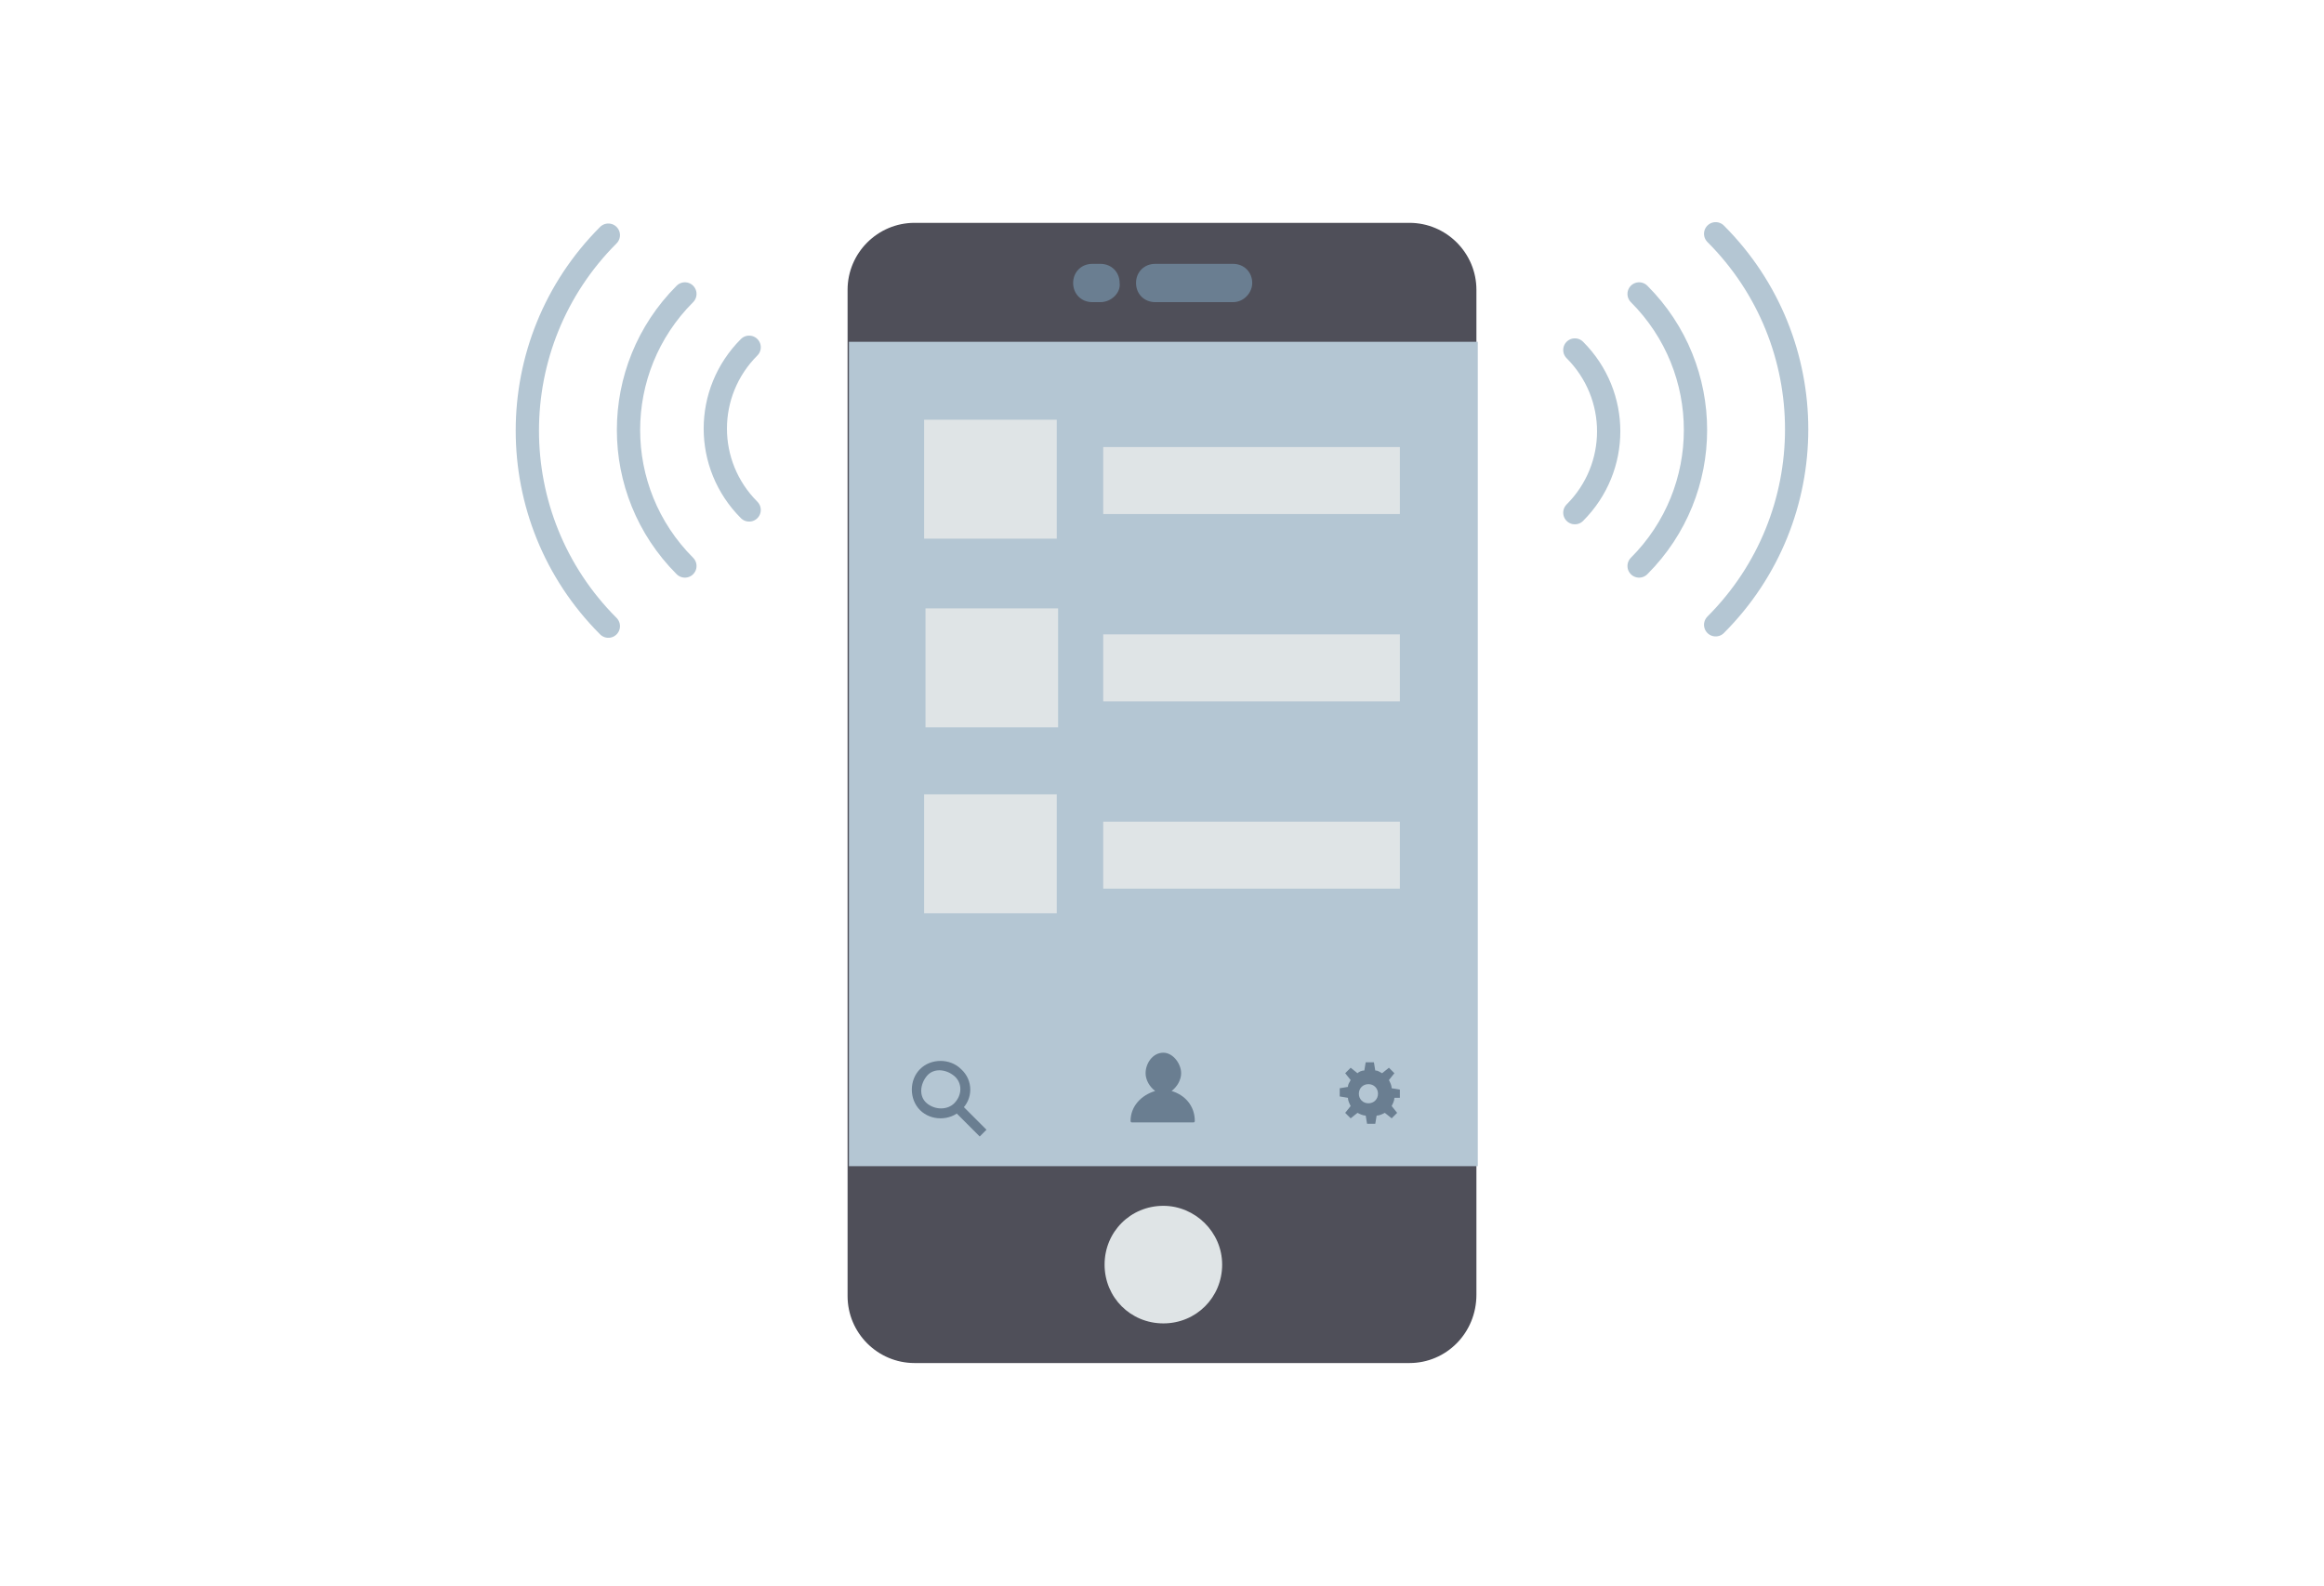
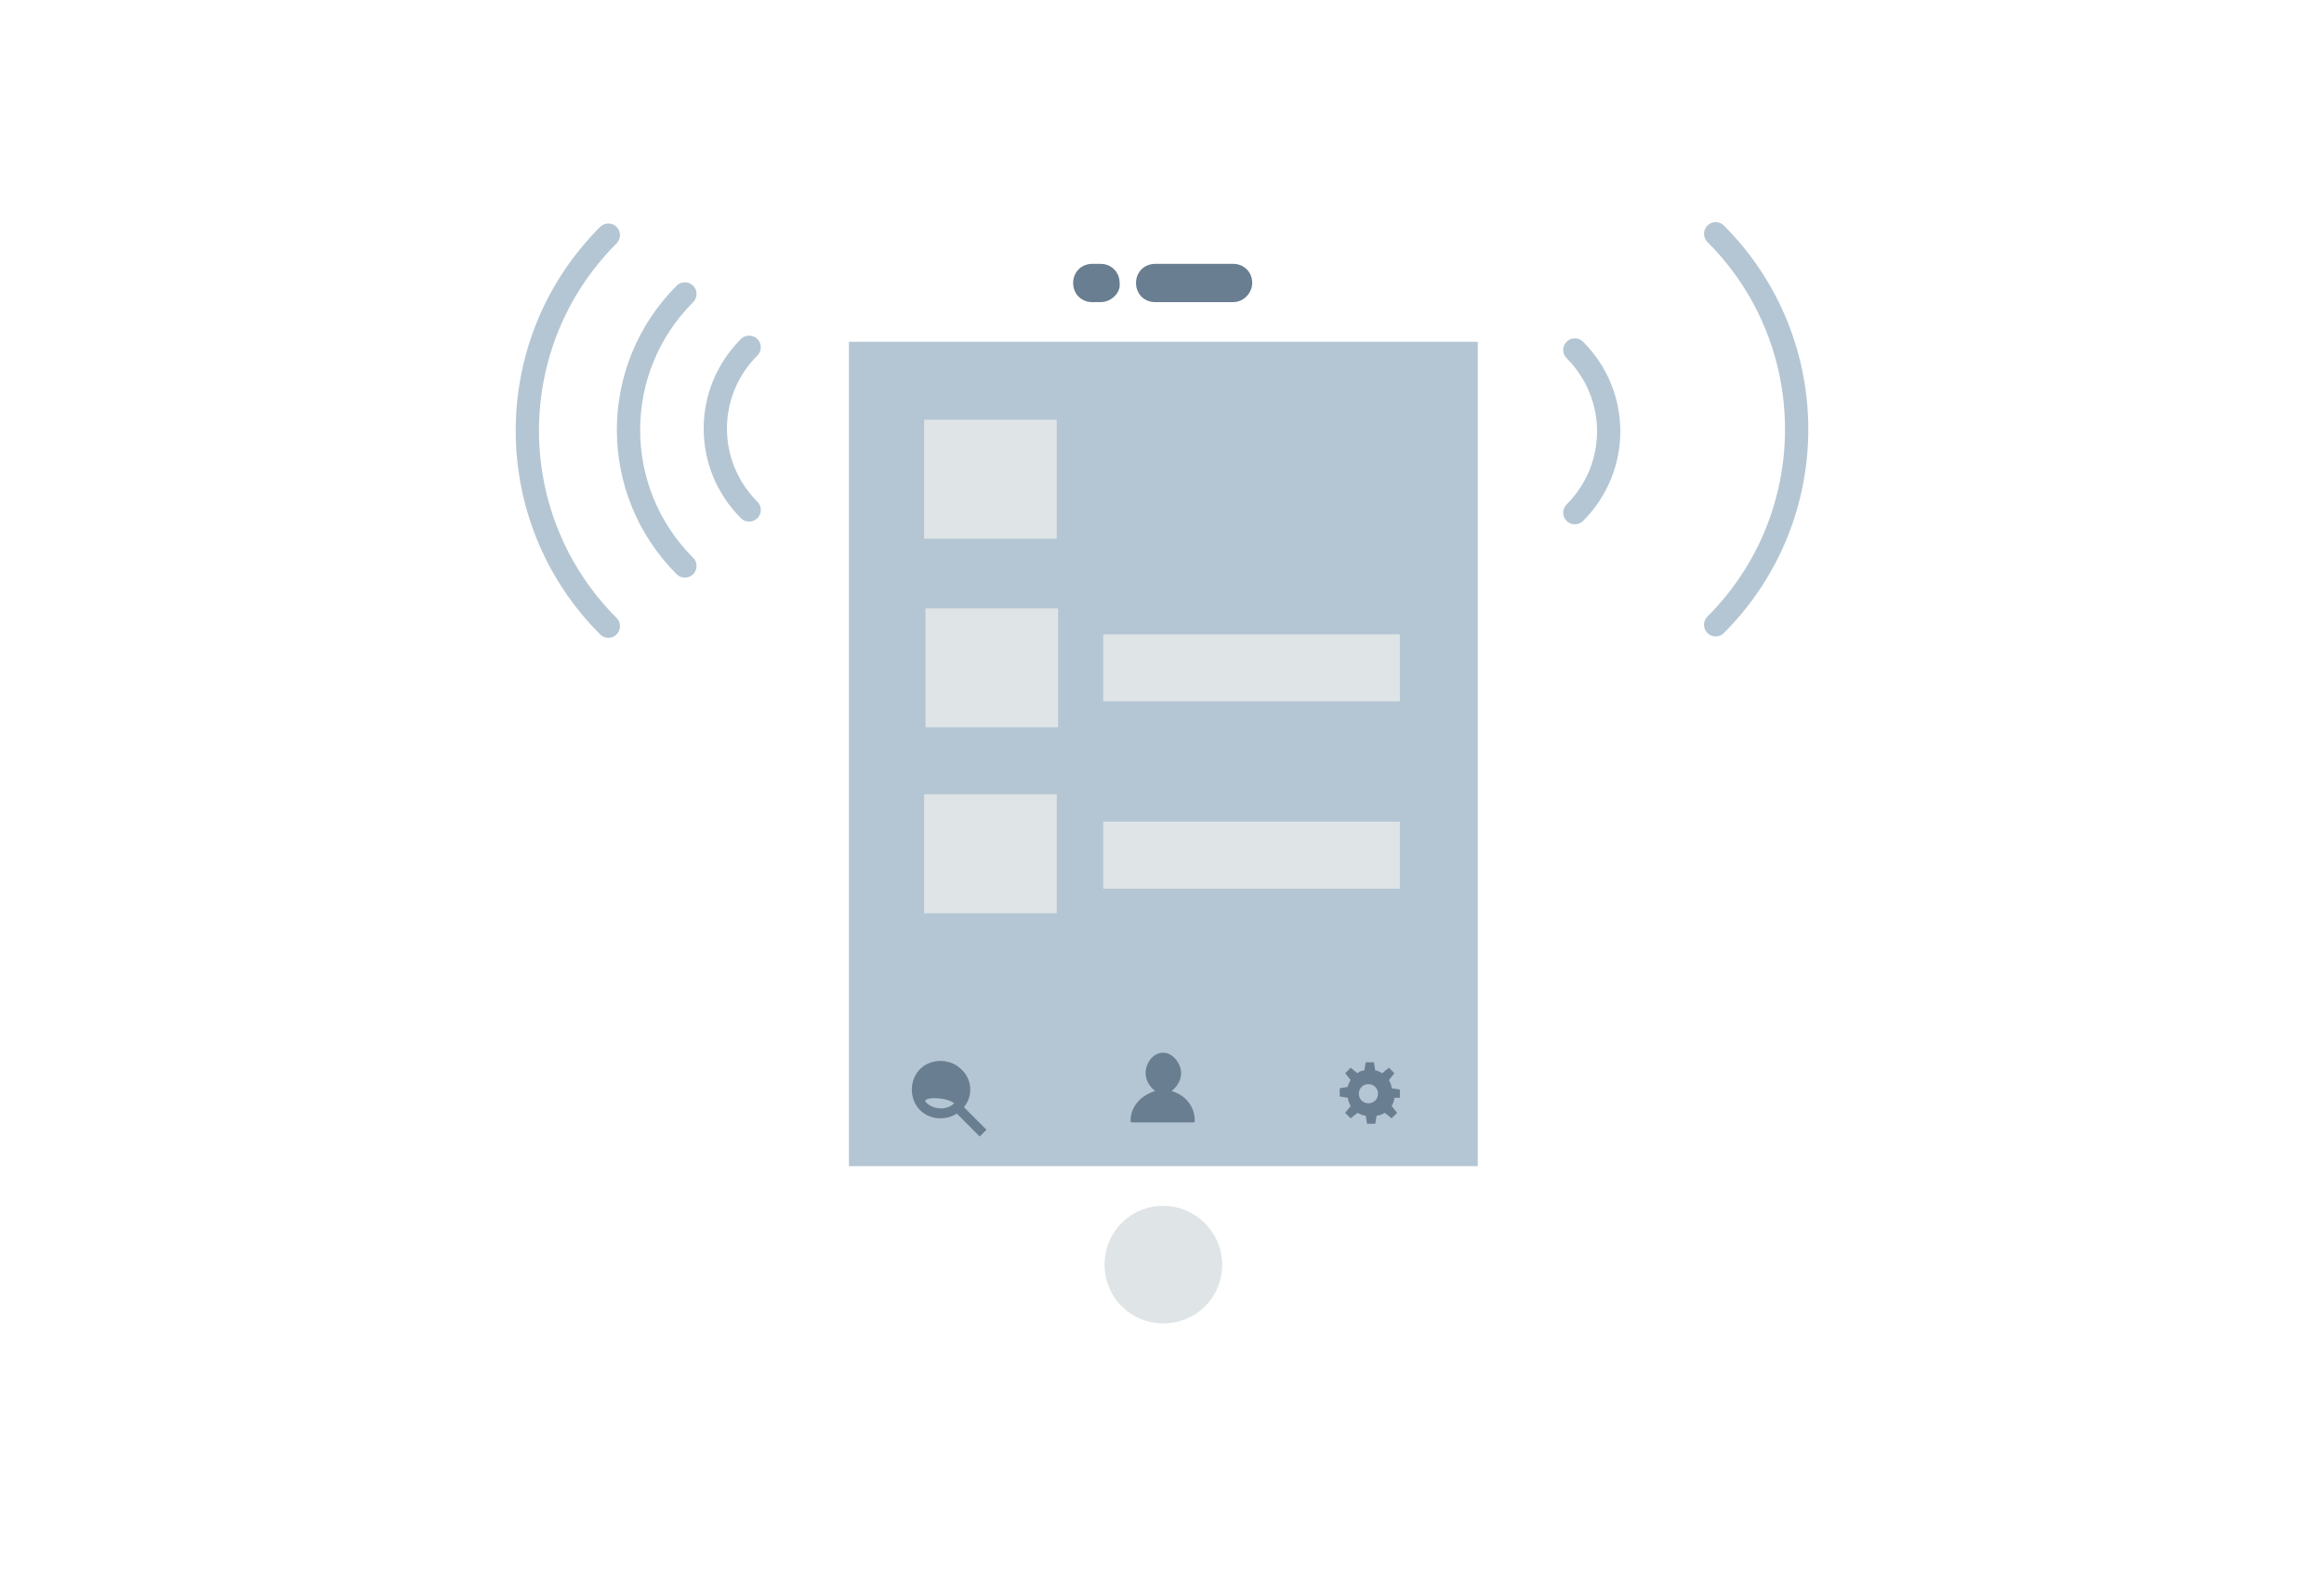
<svg xmlns="http://www.w3.org/2000/svg" version="1.1" id="Guide" x="0px" y="0px" viewBox="0 0 170 116" style="enable-background:new 0 0 170 116;" xml:space="preserve">
  <style type="text/css">
	.st0{fill:none;stroke:#B4C6D3;stroke-width:1.703;stroke-linecap:round;stroke-linejoin:round;stroke-miterlimit:10;}
	.st1{fill:#4F4F59;}
	.st2{fill:#DFE4E6;}
	.st3{fill:#6A7E91;}
	.st4{fill:#B4C6D3;}
</style>
  <g>
    <g>
      <path class="st0" d="M50.1,21.5c-5.5,5.5-5.5,14.4,0,19.9" />
      <path class="st0" d="M44.5,17.2c-7.9,7.9-7.9,20.7,0,28.6" />
      <path class="st0" d="M54.8,25.4c-3.3,3.3-3.3,8.6,0,11.9" />
    </g>
    <g>
-       <path class="st0" d="M119.9,41.4c5.5-5.5,5.5-14.4,0-19.9" />
      <path class="st0" d="M125.5,45.7c7.9-7.9,7.9-20.7,0-28.6" />
      <path class="st0" d="M115.2,37.5c3.3-3.3,3.3-8.6,0-11.9" />
    </g>
-     <path class="st1" d="M103.1,99.7H66.9c-2.7,0-4.9-2.2-4.9-4.9V21.2c0-2.7,2.2-4.9,4.9-4.9h36.2c2.7,0,4.9,2.2,4.9,4.9v73.5   C108,97.5,105.8,99.7,103.1,99.7L103.1,99.7z M103.1,99.7" />
    <path class="st2" d="M89.4,92.5c0,2.4-1.9,4.3-4.3,4.3c-2.4,0-4.3-1.9-4.3-4.3c0-2.4,1.9-4.3,4.3-4.3   C87.4,88.2,89.4,90.1,89.4,92.5L89.4,92.5z M89.4,92.5" />
    <path class="st3" d="M90.2,22.1h-5.7c-0.8,0-1.4-0.6-1.4-1.4c0-0.8,0.6-1.4,1.4-1.4h5.7c0.8,0,1.4,0.6,1.4,1.4   C91.6,21.4,91,22.1,90.2,22.1L90.2,22.1z M90.2,22.1" />
    <rect x="62.1" y="25" class="st4" width="46" height="60.3" />
    <path class="st3" d="M80.5,22.1h-0.6c-0.8,0-1.4-0.6-1.4-1.4c0-0.8,0.6-1.4,1.4-1.4h0.6c0.8,0,1.4,0.6,1.4,1.4   C82,21.4,81.3,22.1,80.5,22.1L80.5,22.1z M80.5,22.1" />
    <g>
      <path class="st3" d="M102.4,80.3v-0.6l-0.6-0.1c0-0.2-0.1-0.4-0.2-0.6l0.4-0.5l-0.4-0.4l-0.5,0.4c-0.2-0.1-0.3-0.2-0.5-0.2    l-0.1-0.6h-0.6l-0.1,0.6c-0.2,0-0.4,0.1-0.5,0.2l-0.5-0.4l-0.4,0.4l0.4,0.5c-0.1,0.2-0.2,0.3-0.2,0.5l-0.6,0.1v0.6l0.6,0.1    c0,0.2,0.1,0.4,0.2,0.6l-0.4,0.5l0.4,0.4l0.5-0.4c0.2,0.1,0.4,0.2,0.6,0.2l0.1,0.6h0.6l0.1-0.6c0.2,0,0.4-0.1,0.6-0.2l0.5,0.4    l0.4-0.4l-0.4-0.5c0.1-0.2,0.2-0.4,0.2-0.6L102.4,80.3z M100.1,80.7c-0.4,0-0.7-0.3-0.7-0.7c0-0.4,0.3-0.7,0.7-0.7    c0.4,0,0.7,0.3,0.7,0.7C100.8,80.4,100.5,80.7,100.1,80.7z" />
    </g>
    <g>
      <g>
        <rect x="70.7" y="80.8" transform="matrix(0.707 -0.707 0.707 0.707 -37.142 74.292)" class="st3" width="0.7" height="2.4" />
-         <path class="st3" d="M70.3,78.2c-0.8-0.8-2.2-0.8-3,0c-0.8,0.8-0.8,2.2,0,3c0.8,0.8,2.2,0.8,3,0C71.2,80.4,71.2,79,70.3,78.2z      M69.8,80.7c-0.5,0.5-1.4,0.5-2,0s-0.5-1.4,0-2s1.4-0.5,2,0S70.4,80.1,69.8,80.7z" />
+         <path class="st3" d="M70.3,78.2c-0.8-0.8-2.2-0.8-3,0c-0.8,0.8-0.8,2.2,0,3c0.8,0.8,2.2,0.8,3,0C71.2,80.4,71.2,79,70.3,78.2z      M69.8,80.7c-0.5,0.5-1.4,0.5-2,0s1.4-0.5,2,0S70.4,80.1,69.8,80.7z" />
      </g>
    </g>
    <path class="st3" d="M85.7,79.8c0.4-0.3,0.7-0.8,0.7-1.3c0-0.7-0.6-1.5-1.3-1.5c-0.8,0-1.3,0.8-1.3,1.5c0,0.5,0.3,1,0.7,1.3   c-1,0.3-1.8,1.1-1.8,2.2c0,0.1,0.1,0.1,0.1,0.1h4.5c0.1,0,0.1-0.1,0.1-0.1C87.4,80.9,86.7,80.1,85.7,79.8z" />
-     <rect x="80.7" y="32.7" class="st2" width="21.7" height="4.9" />
    <rect x="80.7" y="46.4" class="st2" width="21.7" height="4.9" />
    <rect x="80.7" y="60.1" class="st2" width="21.7" height="4.9" />
    <rect x="67.6" y="30.7" class="st2" width="9.7" height="8.7" />
    <rect x="67.7" y="44.5" class="st2" width="9.7" height="8.7" />
    <rect x="67.6" y="58.1" class="st2" width="9.7" height="8.7" />
  </g>
</svg>